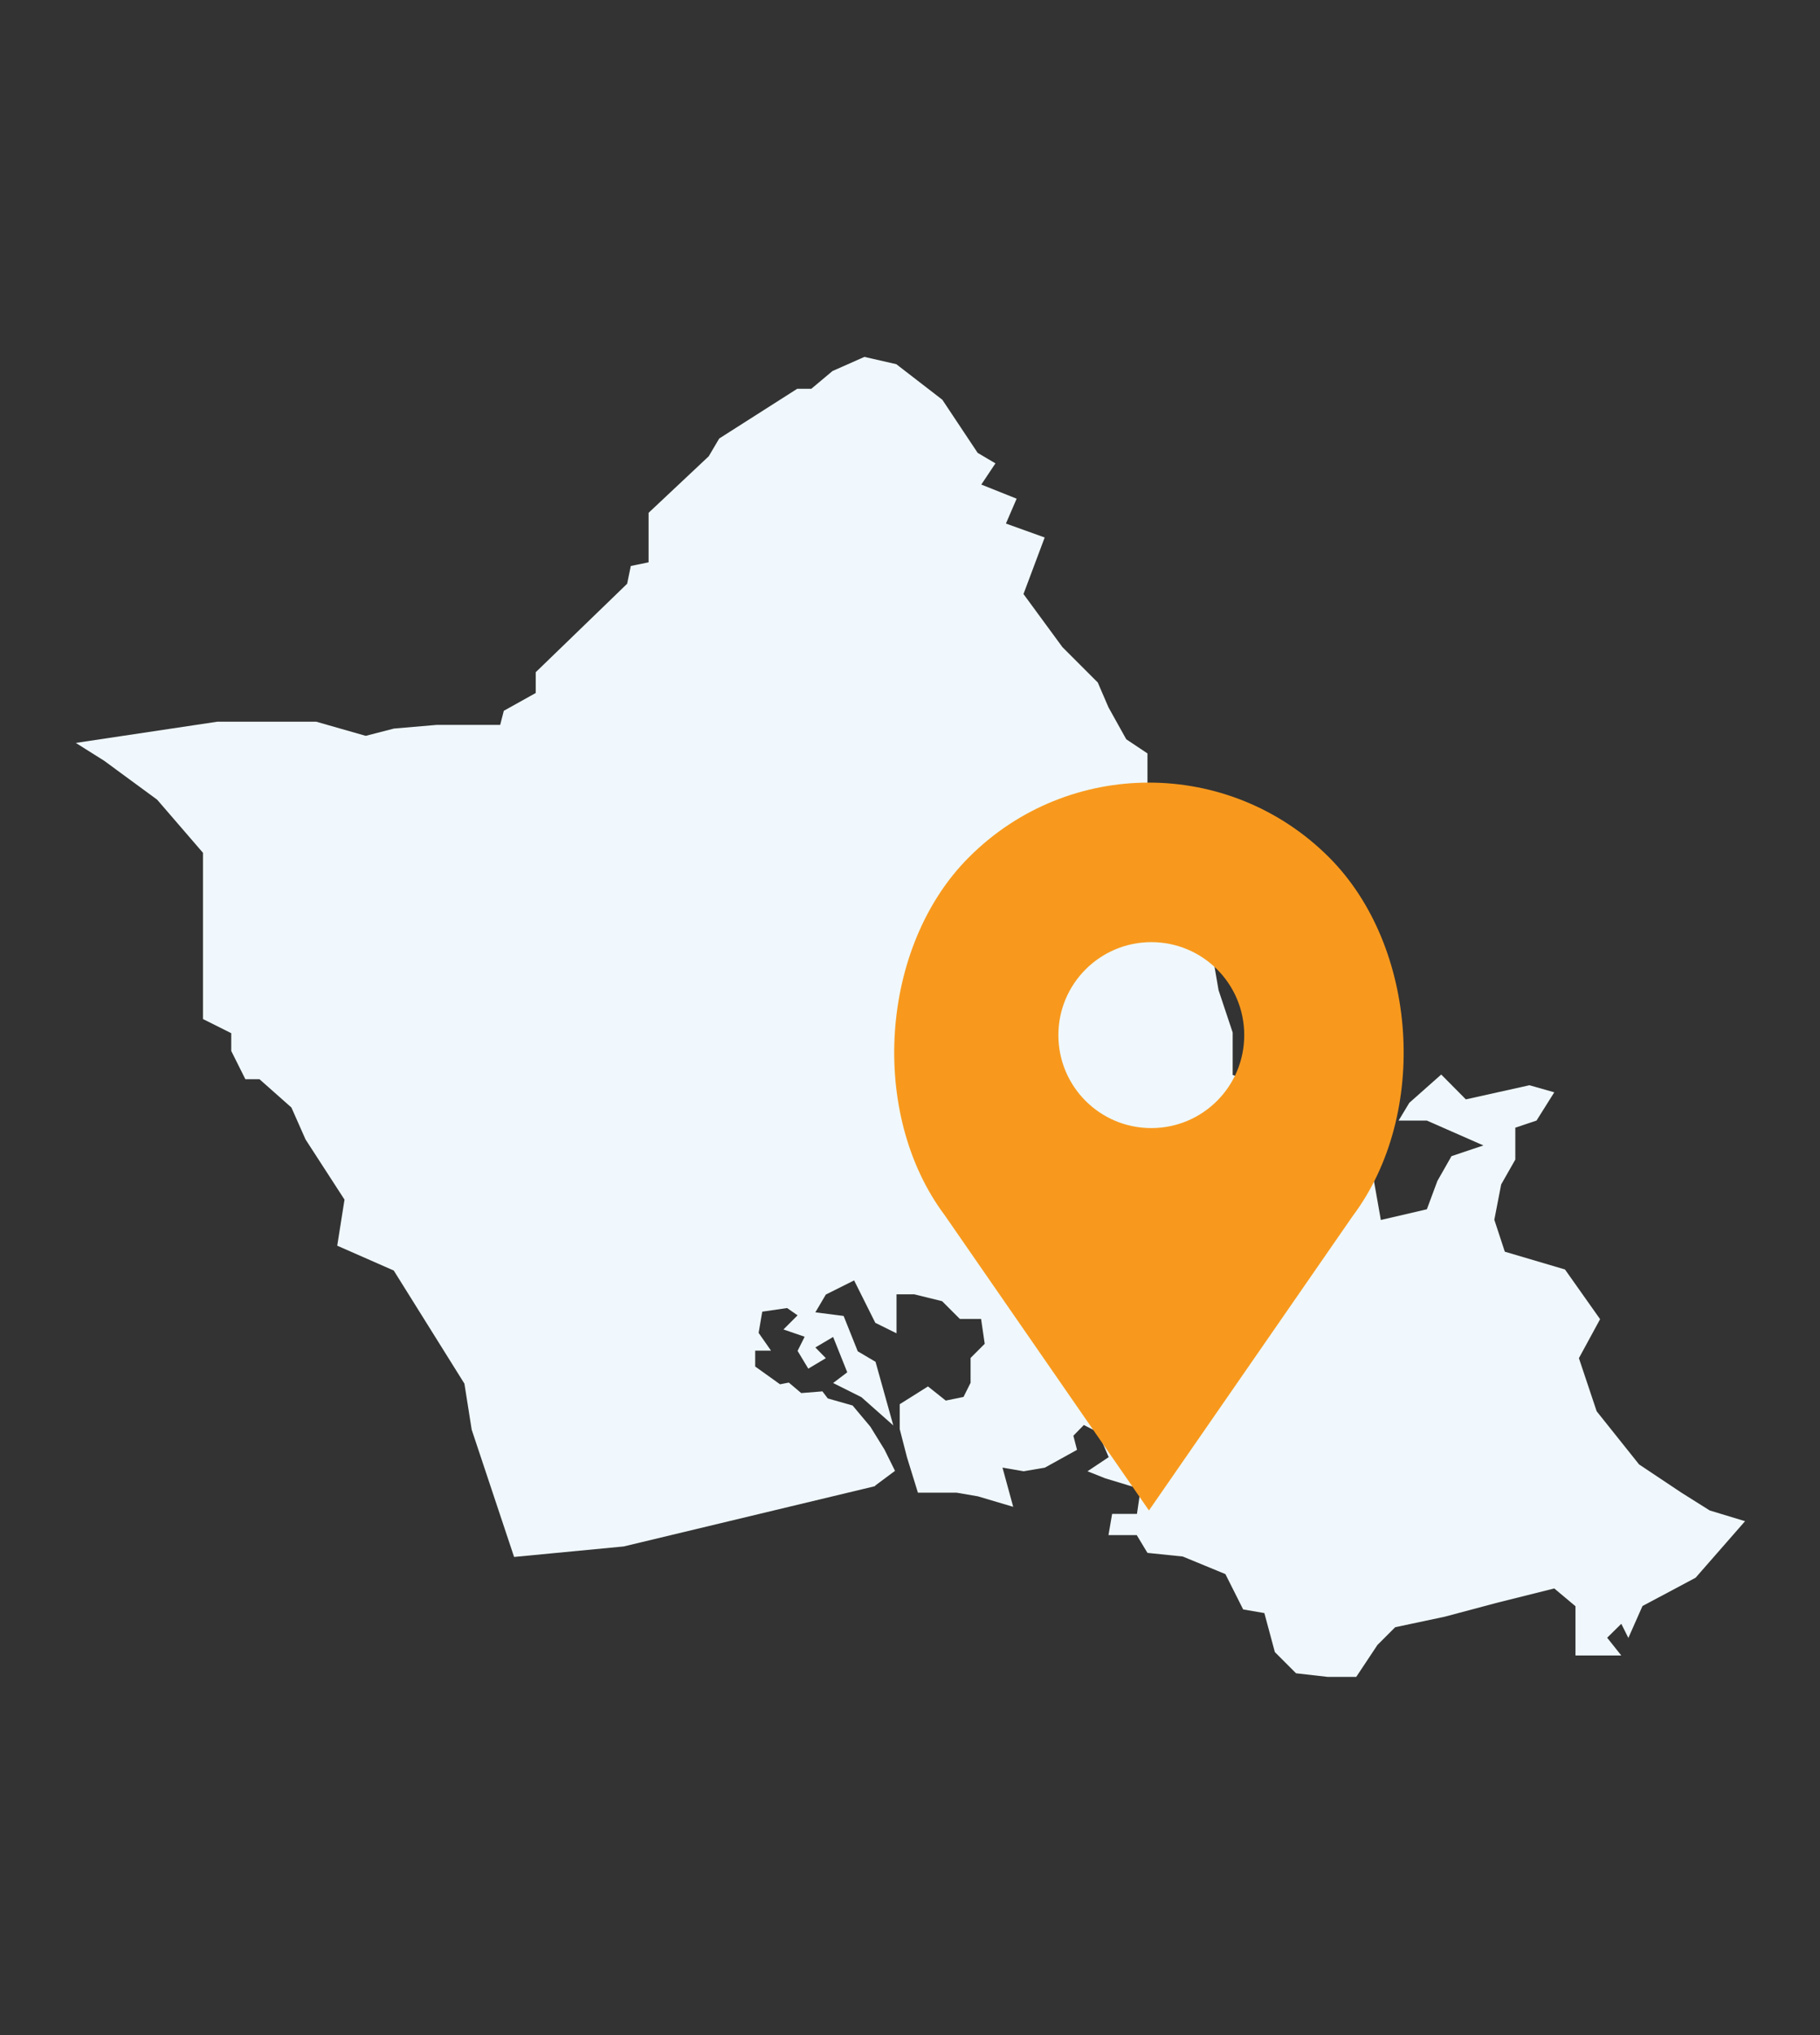
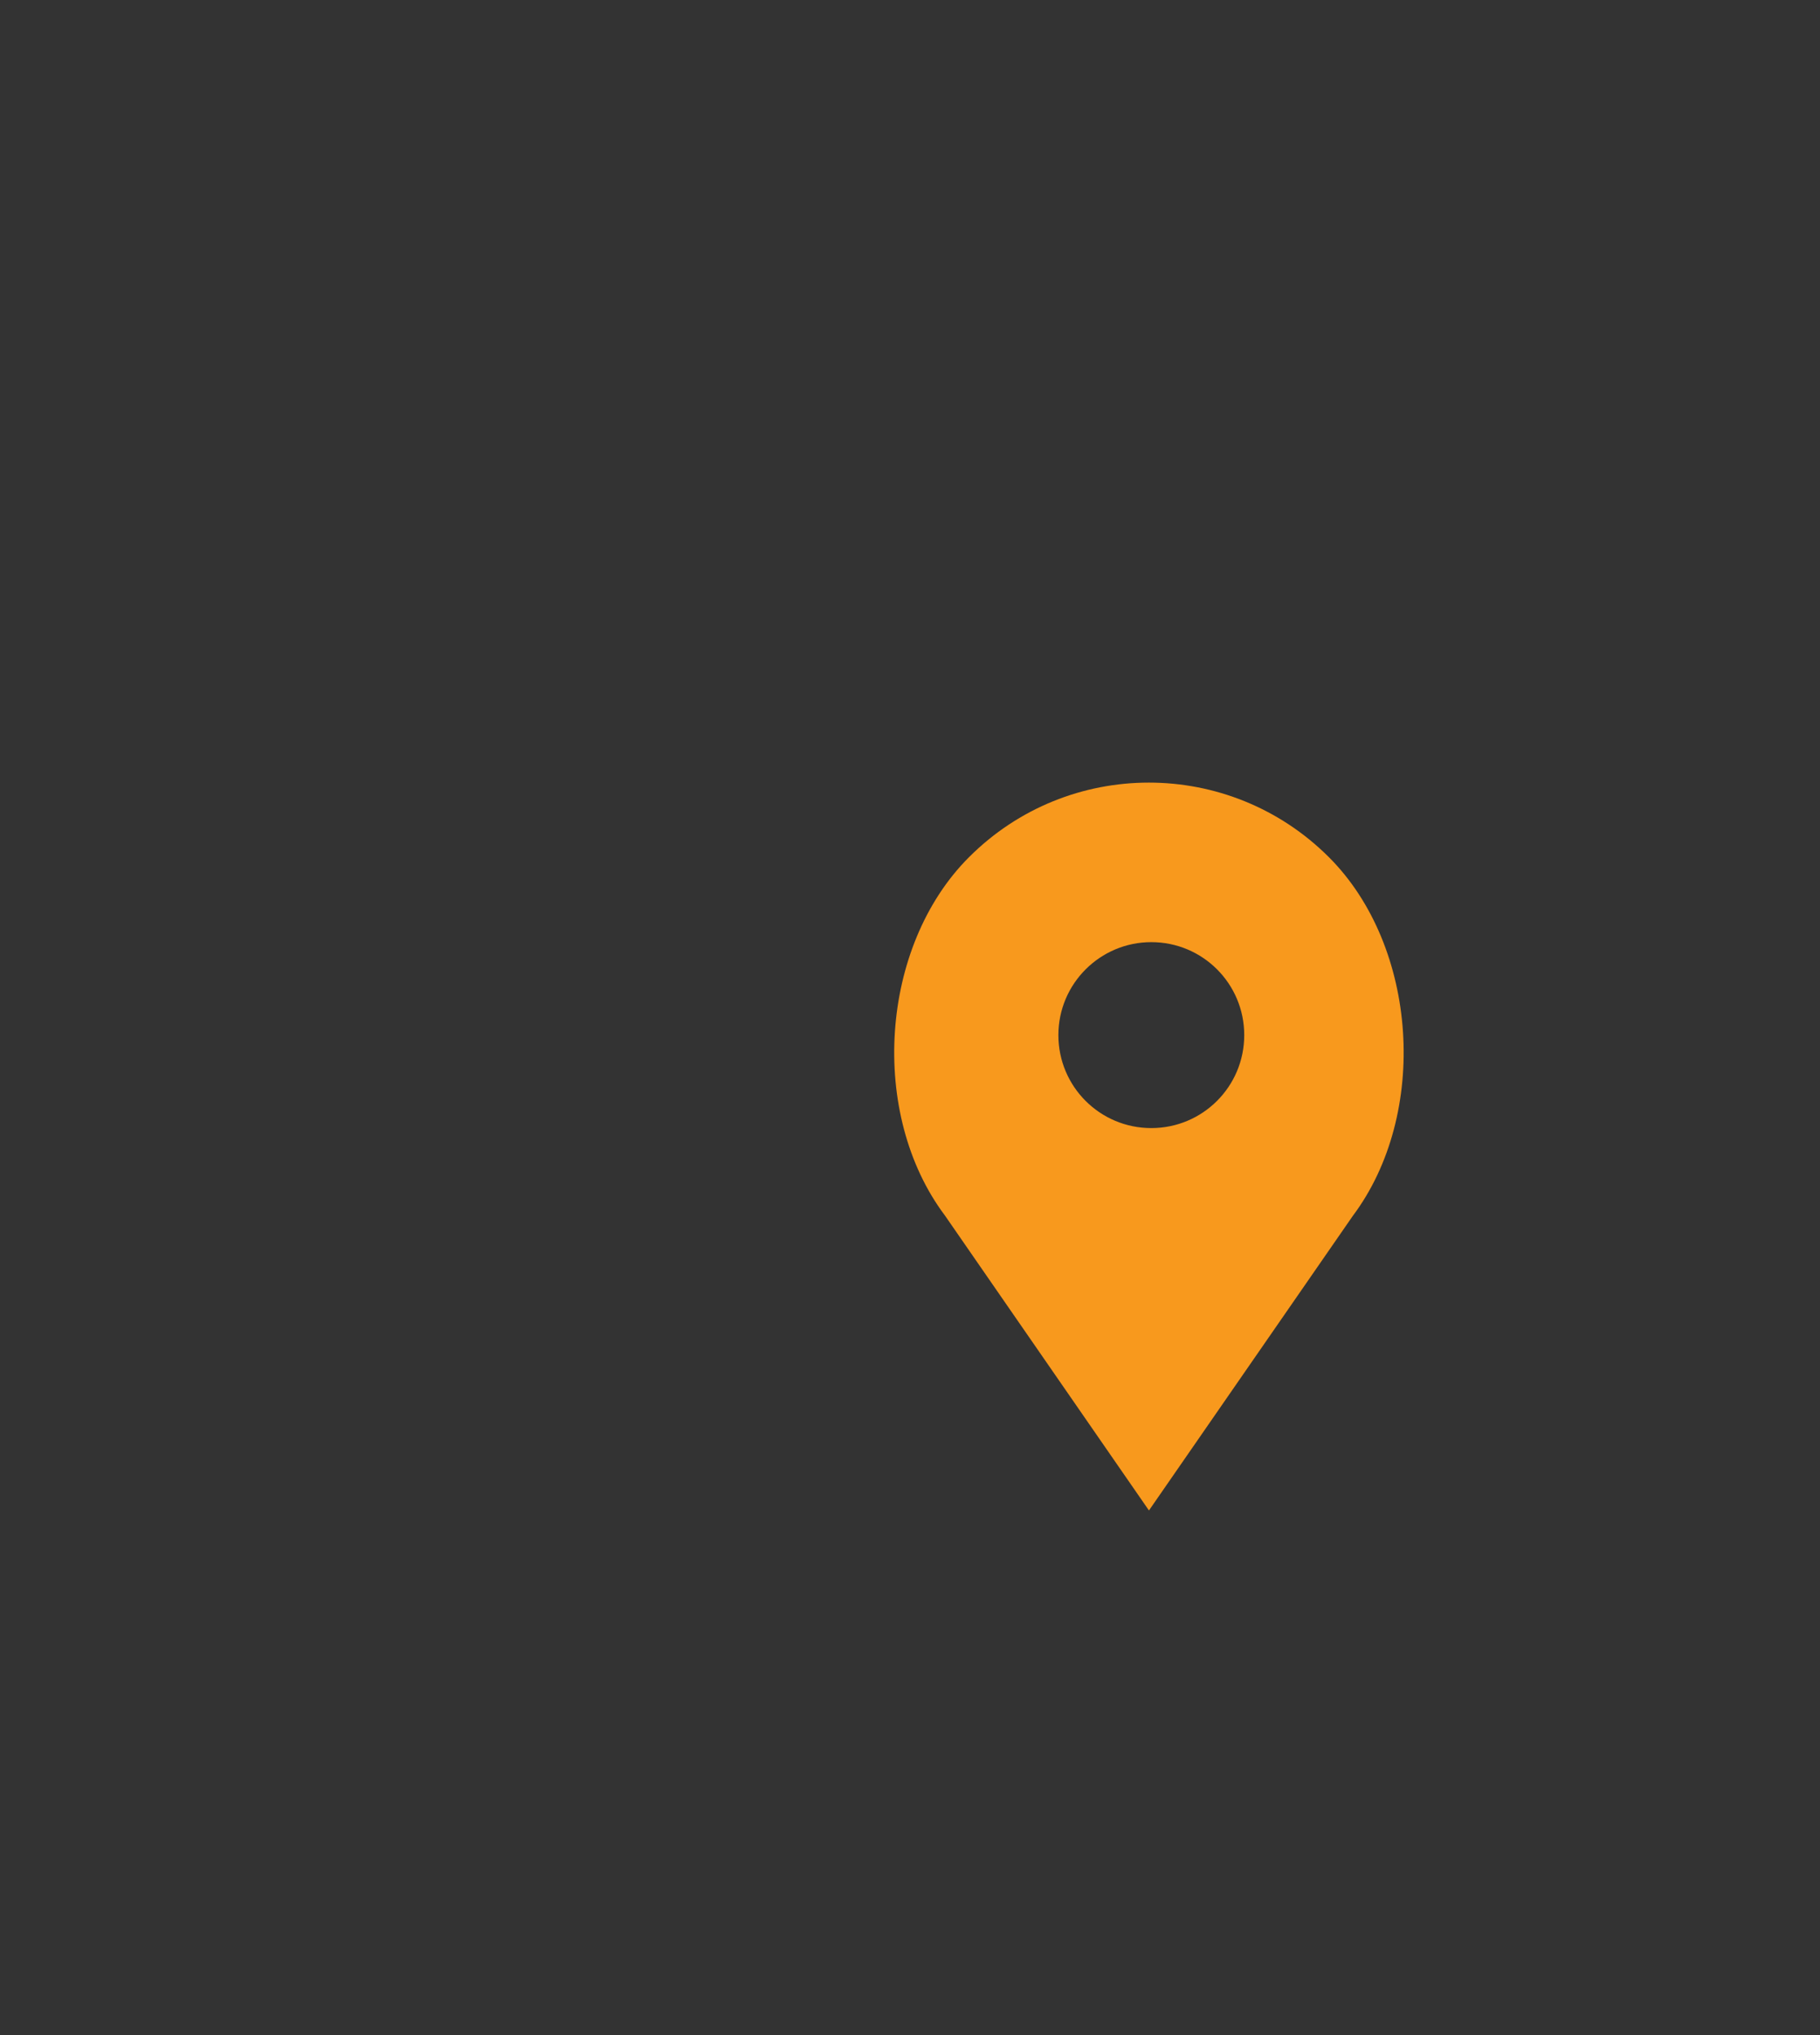
<svg xmlns="http://www.w3.org/2000/svg" id="a" viewBox="0 0 85 95">
  <rect x="0" y="0" width="85" height="95" fill="#333333" stroke="none" />
  <defs>
    <style>.c{fill:#f8991d;}.d{fill:#f0f8fd;}</style>
  </defs>
-   <path id="b" class="d" d="M40.85,69.38l-11.72,2.81-5.12,.49-1.98-5.94-.34-2.15-3.3-5.28-2.64-1.16,.34-2.15-1.82-2.81-.66-1.49-1.49-1.32h-.66l-.66-1.32v-.83l-1.32-.66v-7.76l-2.14-2.48-2.48-1.82-1.32-.83,6.61-.99h4.62l2.31,.66,1.32-.34,1.98-.17h2.98l.17-.66,1.49-.83v-.97l4.27-4.13,.17-.83,.83-.17v-2.31l2.81-2.64,.49-.83,1.82-1.16,1.82-1.16h.66l.99-.83,1.49-.66,1.49,.34,2.15,1.66,1.65,2.48,.83,.49-.66,.99,1.65,.66-.5,1.16,1.81,.65-.99,2.64,1.82,2.48,1.65,1.65,.5,1.16,.83,1.49,.99,.66v2.64l1.49-.5,1.32,.17,1.32,1.65,.99,1.65-.33,2.64-1.81,.82,.34,1.98,.66,1.98v1.98l1.32,.49,1.98,.83,1.16,1.32-.33,.83,1.32,1.82,.49-1.16,.66,.83,.32,1.81,2.15-.5,.49-1.32,.66-1.16,1.49-.5-2.64-1.16h-1.32l.5-.83,1.49-1.32,1.15,1.16,2.97-.66,1.16,.33-.83,1.32-.99,.33v1.49l-.66,1.16-.32,1.65,.49,1.49,2.81,.83,1.64,2.32-.99,1.82,.83,2.48,1.98,2.48,1.98,1.32,1.32,.83,1.65,.5-2.31,2.64-2.48,1.32-.66,1.49-.33-.66-.66,.65,.66,.83h-2.14v-2.3l-.99-.83-2.64,.66-2.48,.66-2.31,.49-.83,.83-.99,1.49h-1.32l-1.49-.17-.99-.99-.49-1.82-.99-.17-.83-1.65-1.99-.82-1.65-.17-.5-.83h-1.32l.17-.99h1.16l.17-1.16-1.65-.5-.83-.33,.99-.66-.5-1.16-.66-.34-.49,.5,.17,.66-1.5,.83-.99,.17-.99-.17,.5,1.83-1.65-.49-.99-.17h-1.81l-.51-1.65-.34-1.32v-1.16l1.32-.83,.83,.66,.83-.17,.33-.66v-1.16l.66-.66-.17-1.16h-.99l-.83-.83-1.3-.32h-.83v1.82l-.99-.49-.99-1.98-1.32,.66-.49,.83,1.32,.17,.66,1.65,.83,.49,.83,2.97-1.49-1.32-1.32-.66,.66-.5-.66-1.65-.83,.49,.49,.5-.82,.49-.5-.83,.33-.66-.99-.34,.66-.66-.49-.34-1.16,.17-.17,.99,.58,.83h-.74v.74l1.16,.83,.41-.08,.58,.49,.99-.08,.25,.33,1.16,.33,.83,.99,.66,1.07,.49,.99-.9,.67Z" />
  <path class="c" d="M53.66,70.51l9.52-13.75c3.57-4.76,3.05-12.58-1.11-16.74-4.65-4.65-12.18-4.65-16.82,0h0c-4.16,4.16-4.68,11.98-1.12,16.72l9.53,13.77Zm.11-26.53c2.4,0,4.34,1.94,4.34,4.34s-1.94,4.34-4.34,4.34-4.34-1.94-4.34-4.34c0-2.4,1.95-4.34,4.34-4.34Z" />
</svg>